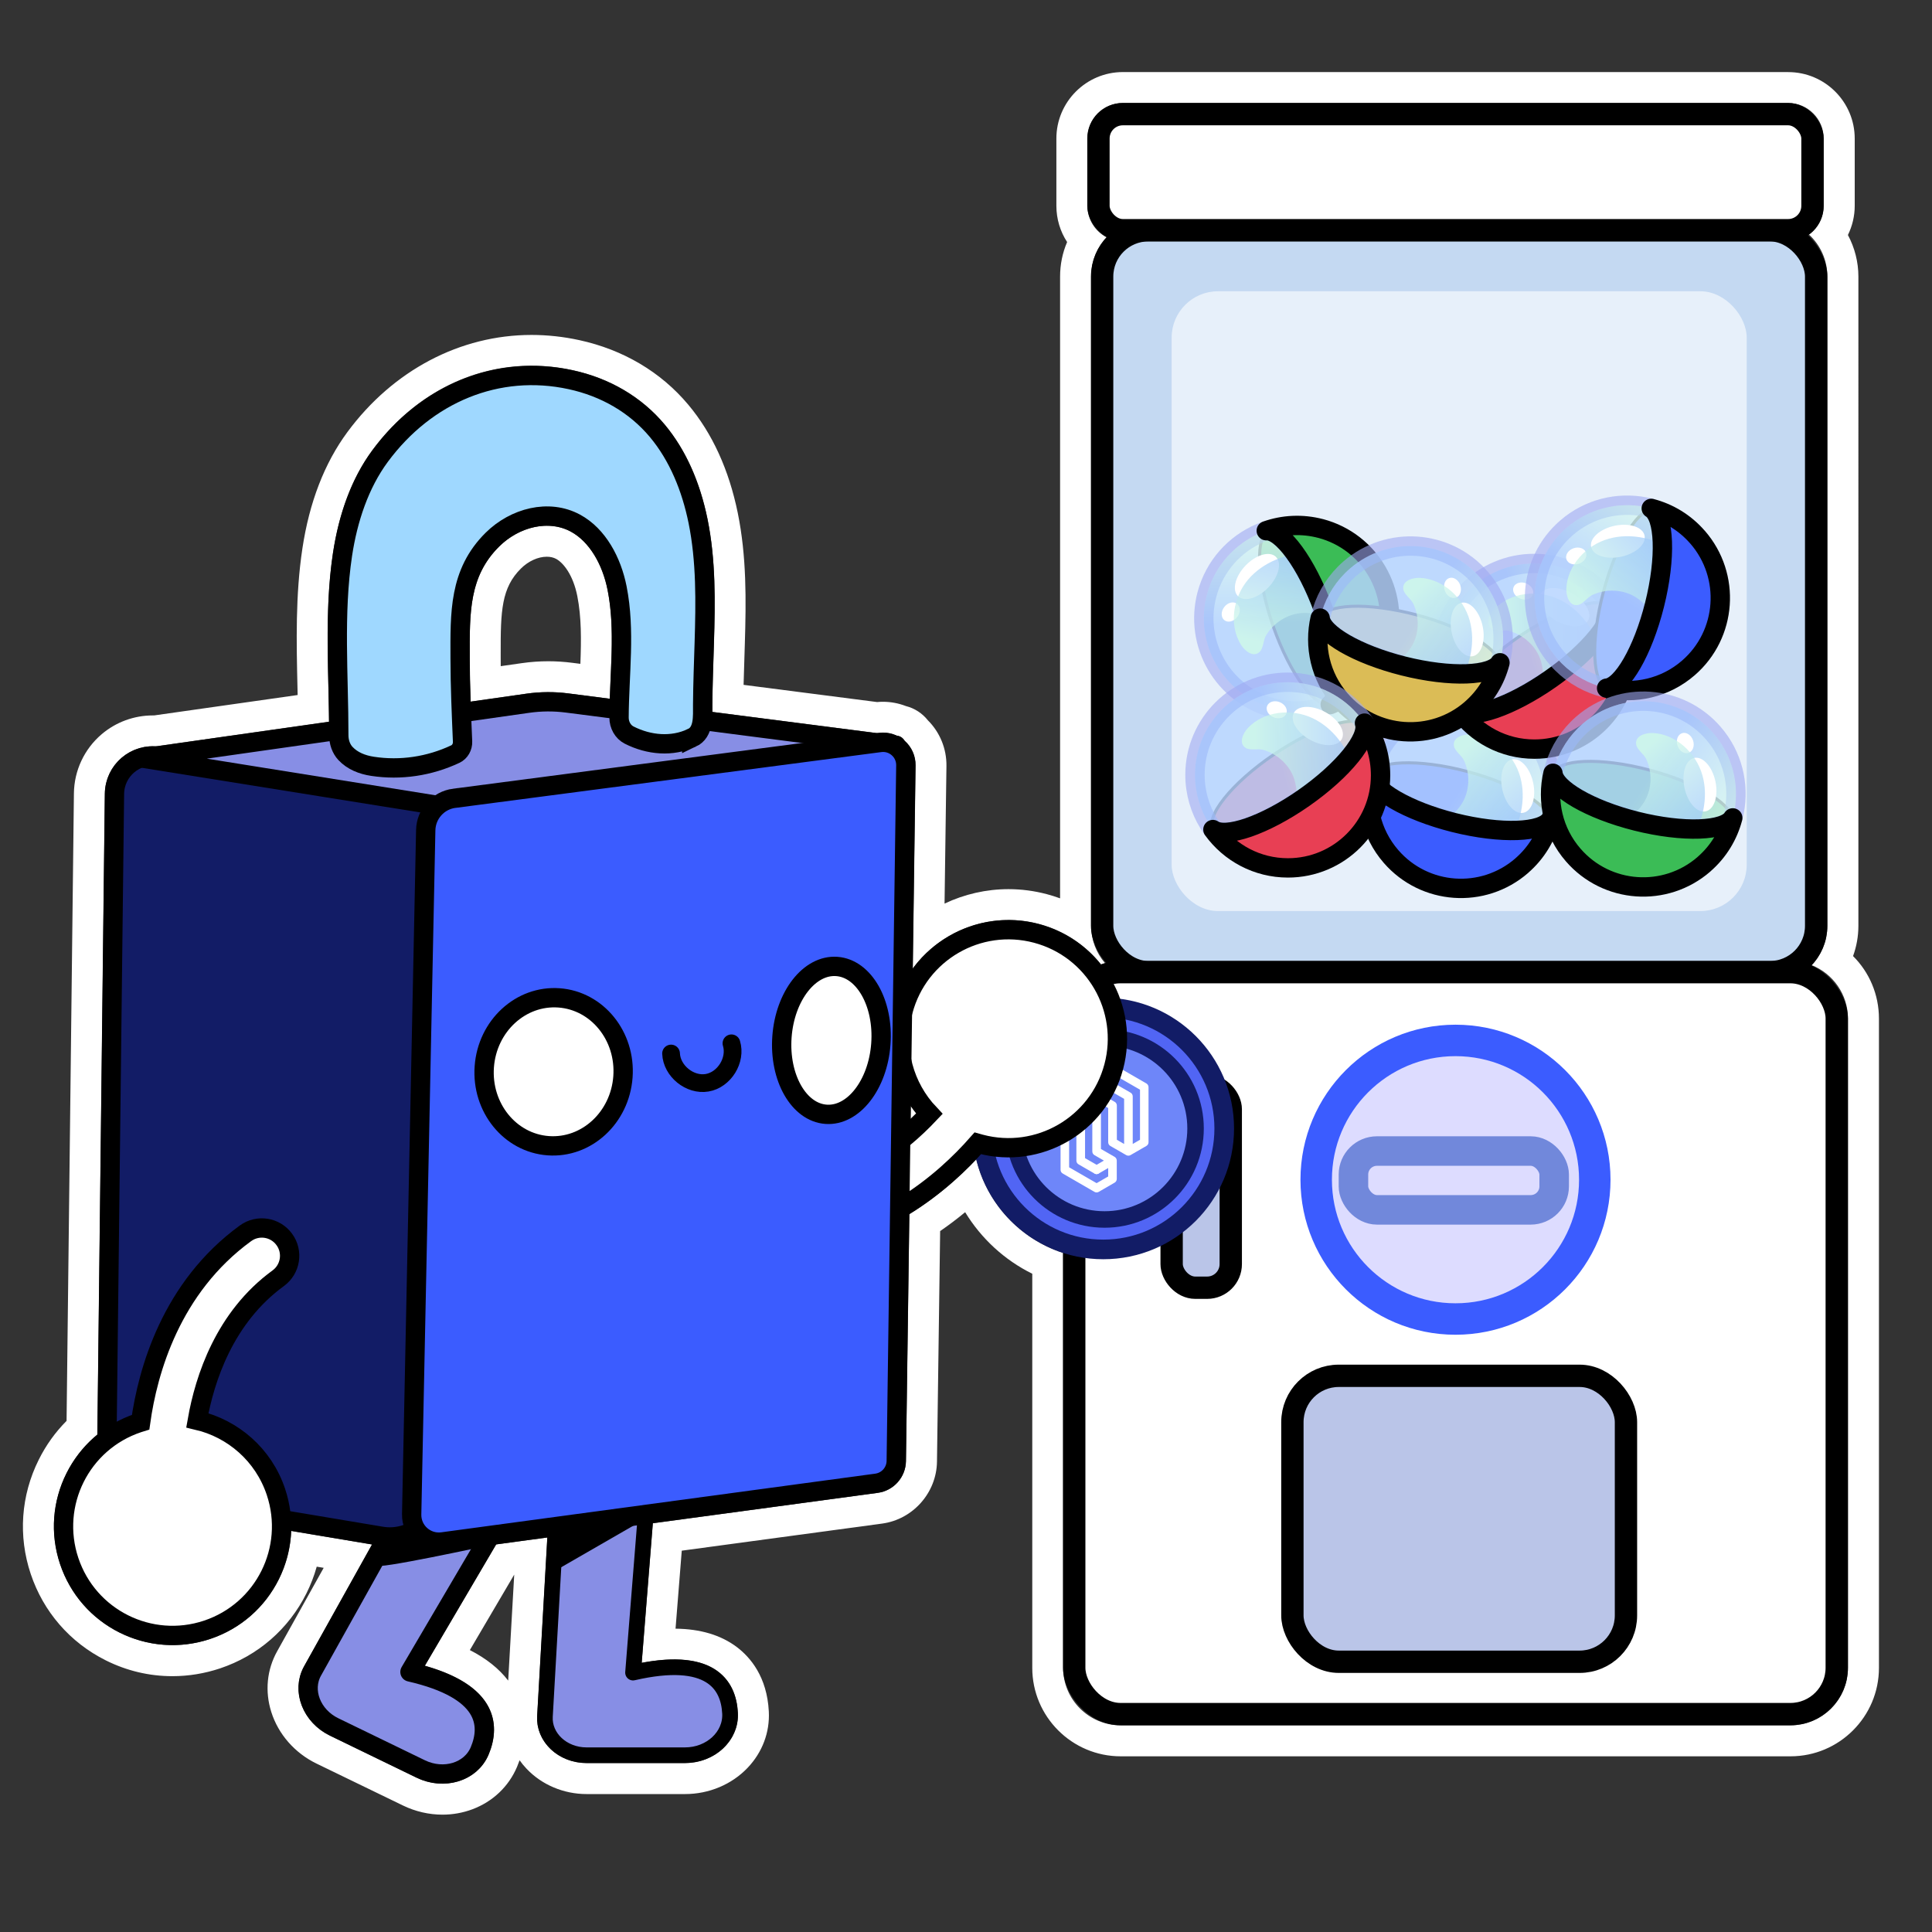
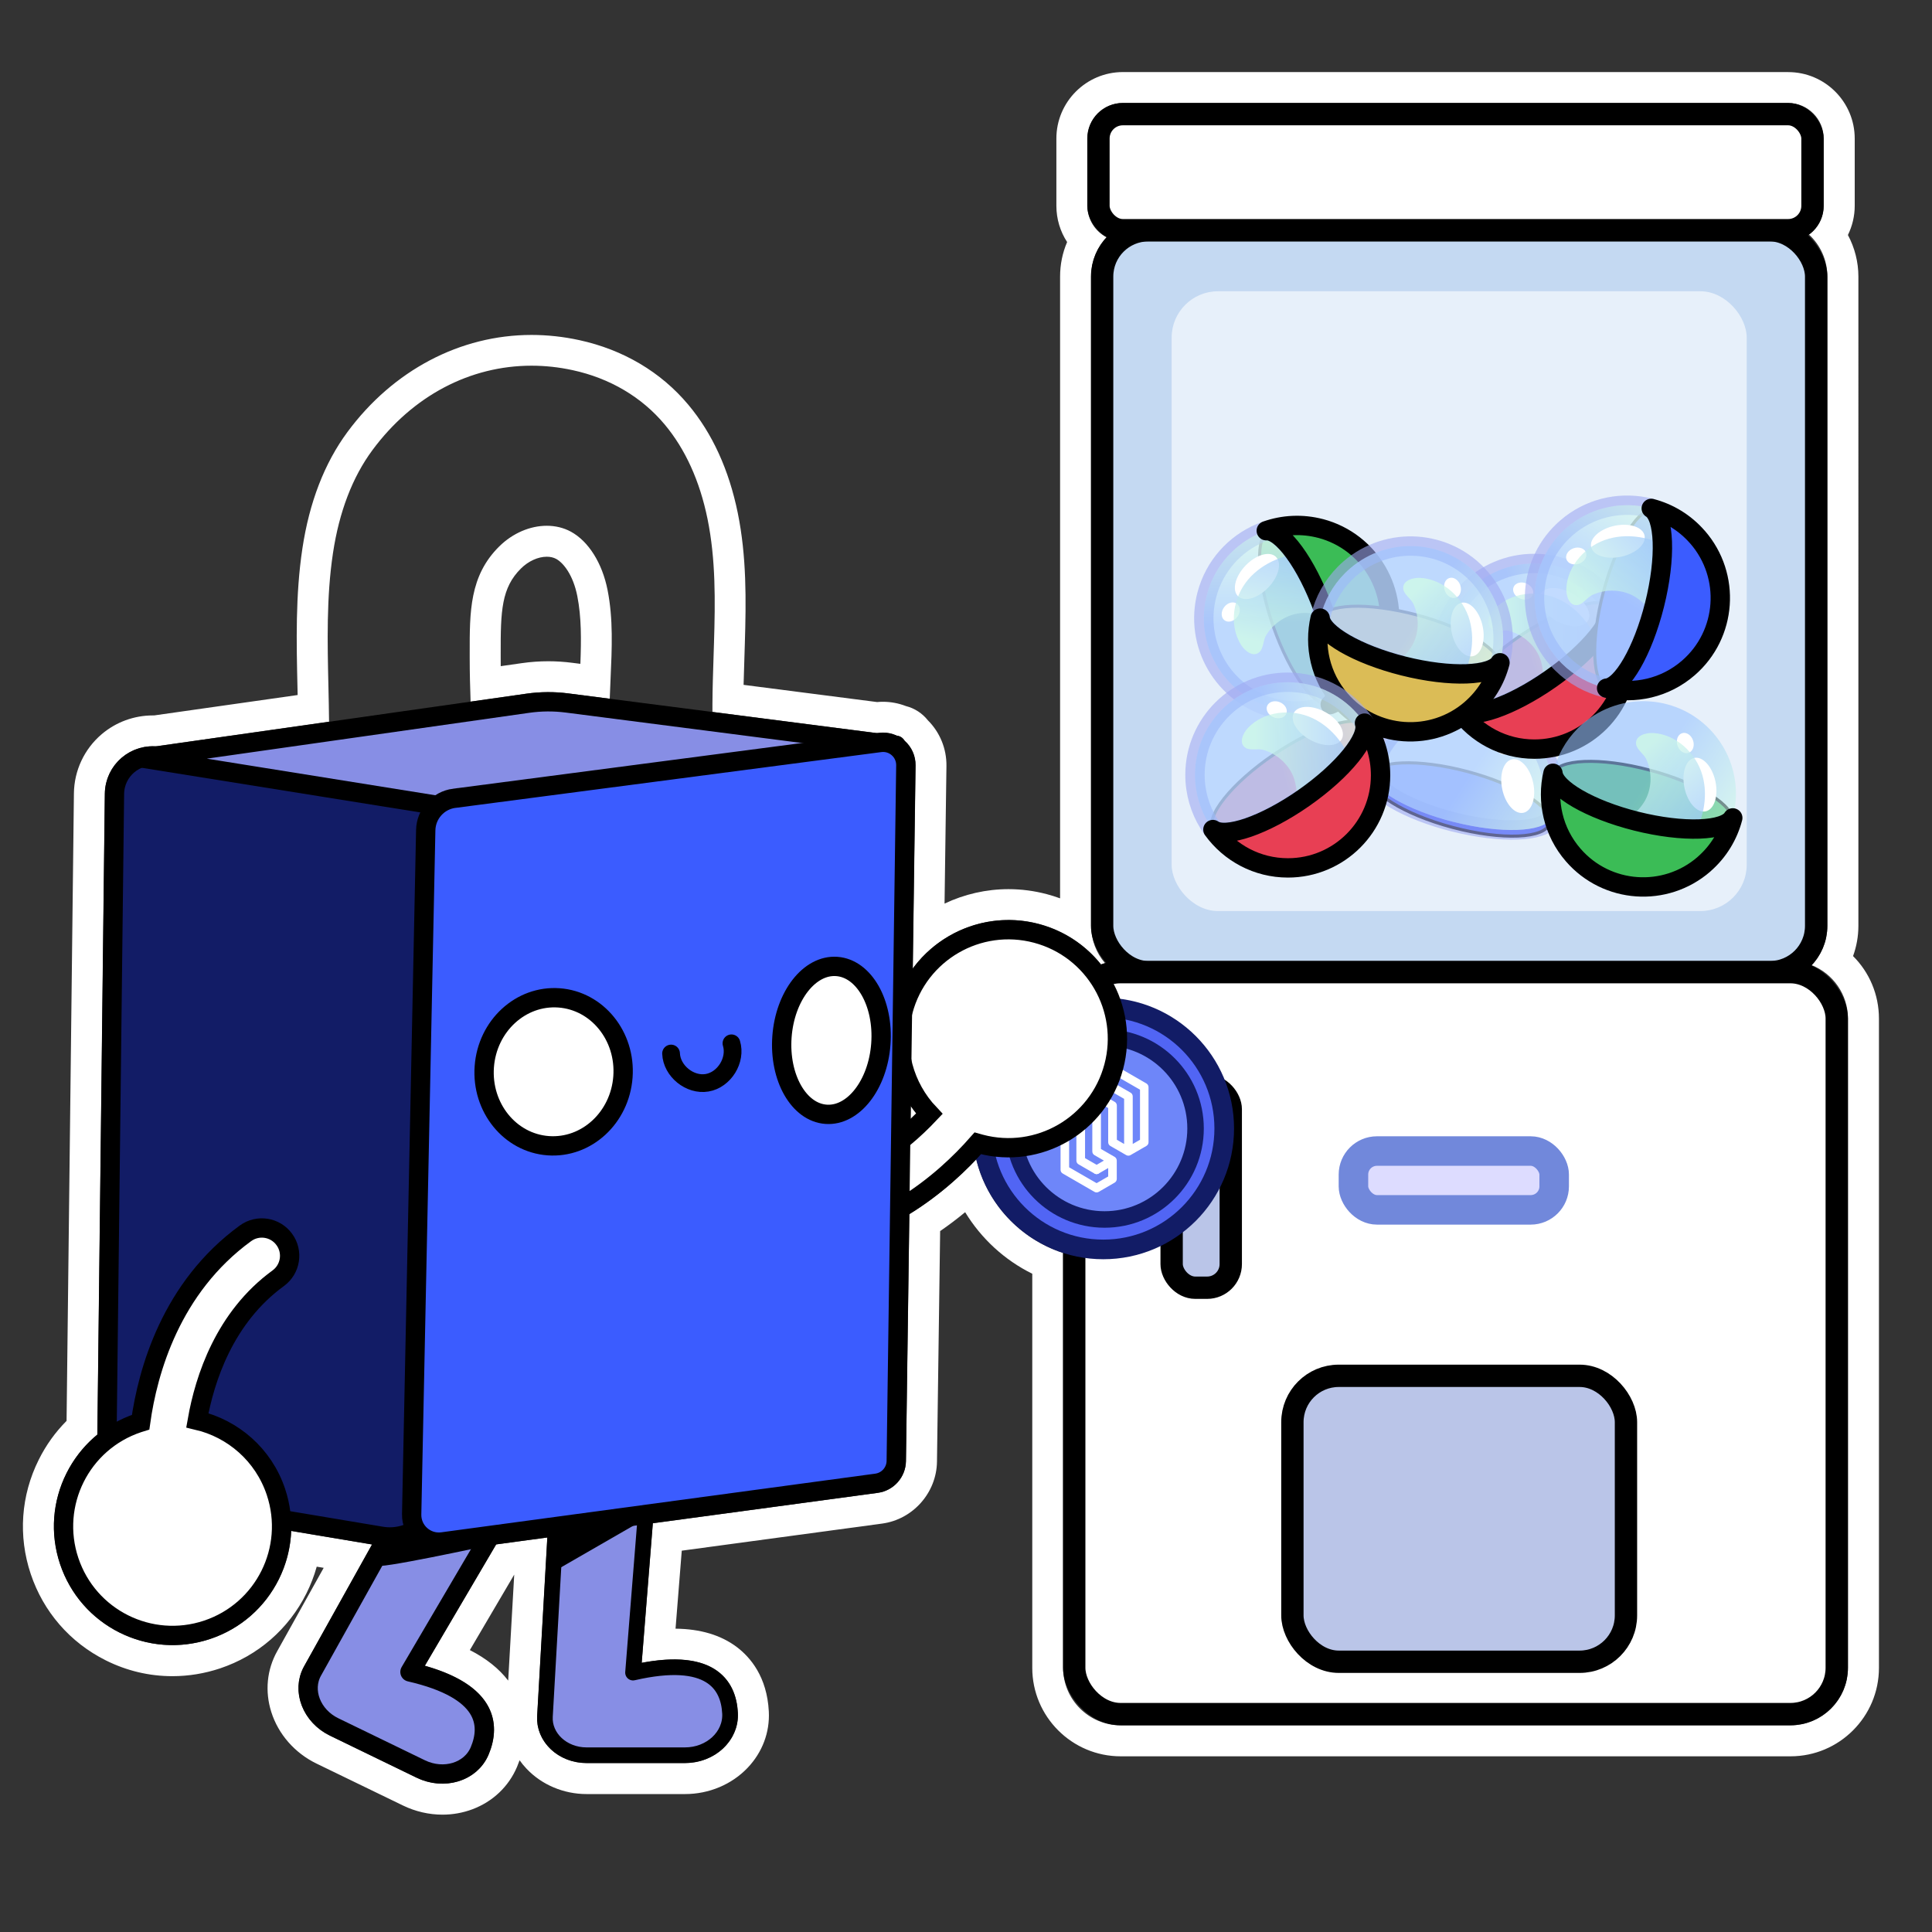
<svg xmlns="http://www.w3.org/2000/svg" xmlns:xlink="http://www.w3.org/1999/xlink" version="1.1" viewBox="0 0 500 500">
  <rect x="0" y="0" width="500" height="500" fill="#333333" stroke="none" />
  <defs>
    <style>
      .st0 {
        fill: url(#New_Gradient_Swatch_2);
      }

      .st0, .st1, .st2, .st3, .st4, .st5, .st6 {
        mix-blend-mode: soft-light;
      }

      .st0, .st1, .st2, .st3, .st4, .st5, .st6, .st7 {
        opacity: .6;
      }

      .st8, .st9, .st10, .st11, .st12, .st13, .st14, .st15, .st16, .st17, .st18, .st19, .st20, .st21, .st22, .st23, .st24, .st25, .st26, .st27 {
        stroke: #000;
      }

      .st8, .st9, .st10, .st11, .st12, .st28, .st29, .st14, .st30, .st16, .st17, .st18, .st31, .st19, .st21, .st7, .st22, .st23, .st24, .st25, .st32, .st26 {
        stroke-linejoin: round;
      }

      .st8, .st9, .st10, .st11, .st12, .st28, .st29, .st14, .st30, .st16, .st17, .st18, .st31, .st19, .st21, .st7, .st22, .st23, .st32, .st26 {
        stroke-linecap: round;
      }

      .st8, .st12, .st7, .st23, .st26 {
        stroke-width: 5.01px;
      }

      .st8, .st21 {
        fill: #dbbc56;
      }

      .st9 {
        fill: none;
        stroke-width: 4.59px;
      }

      .st1 {
        fill: url(#New_Gradient_Swatch_22);
      }

      .st2 {
        fill: url(#New_Gradient_Swatch_24);
      }

      .st3 {
        fill: url(#New_Gradient_Swatch_26);
      }

      .st4 {
        fill: url(#New_Gradient_Swatch_28);
      }

      .st10, .st14, .st19, .st21 {
        stroke-width: .79px;
      }

      .st10, .st23 {
        fill: #e83f54;
      }

      .st11, .st13, .st15, .st16, .st20, .st24, .st27 {
        stroke-width: 5px;
      }

      .st11, .st24, .st25 {
        fill: #878ee5;
      }

      .st12, .st19, .st27 {
        fill: #3b5cff;
      }

      .st33 {
        fill: url(#New_Gradient_Swatch_27);
      }

      .st33, .st34, .st35, .st36, .st37, .st38, .st39 {
        mix-blend-mode: overlay;
        opacity: .7;
      }

      .st34 {
        fill: url(#New_Gradient_Swatch_25);
      }

      .st35 {
        fill: url(#New_Gradient_Swatch_21);
      }

      .st36 {
        fill: url(#New_Gradient_Swatch_29);
      }

      .st37 {
        fill: url(#New_Gradient_Swatch_23);
      }

      .st13, .st28, .st40, .st16, .st17, .st41, .st7 {
        fill: #fff;
      }

      .st13, .st15, .st20, .st27 {
        stroke-miterlimit: 10;
      }

      .st28 {
        stroke: #fff;
        stroke-width: .9px;
      }

      .st29 {
        stroke: #3b5cff;
        stroke-width: 8.14px;
      }

      .st29, .st31 {
        fill: #dddcff;
      }

      .st14, .st26 {
        fill: #3bbc56;
      }

      .st40 {
        opacity: .6;
      }

      .st15 {
        fill: #9fd8ff;
      }

      .st30 {
        fill: #5165f4;
        stroke-width: 5.08px;
      }

      .st30, .st32 {
        stroke: #121c66;
      }

      .st38 {
        fill: url(#New_Gradient_Swatch_213);
      }

      .st39 {
        fill: url(#New_Gradient_Swatch_211);
      }

      .st42 {
        isolation: isolate;
      }

      .st17, .st18, .st22 {
        stroke-width: 5.78px;
      }

      .st18 {
        fill: #c4d9f2;
      }

      .st31 {
        stroke: #7188db;
        stroke-width: 7.64px;
      }

      .st20 {
        fill: #121c66;
      }

      .st5 {
        fill: url(#New_Gradient_Swatch_212);
      }

      .st6 {
        fill: url(#New_Gradient_Swatch_210);
      }

      .st7 {
        stroke: #9ea8f2;
      }

      .st22 {
        fill: #bac5e8;
      }

      .st25 {
        stroke-width: 4.05px;
      }

      .st32 {
        fill: #6e86f9;
        stroke-width: 4.27px;
      }
    </style>
    <linearGradient id="New_Gradient_Swatch_2" data-name="New Gradient Swatch 2" x1="36.05" y1="336.13" x2="6.02" y2="344.71" gradientTransform="translate(637.14 -31.22) rotate(49.02)" gradientUnits="userSpaceOnUse">
      <stop offset=".12" stop-color="#d2ffe5" />
      <stop offset="1" stop-color="#99c3ff" />
    </linearGradient>
    <linearGradient id="New_Gradient_Swatch_21" data-name="New Gradient Swatch 2" x1="-2.79" y1="350.43" x2="27.27" y2="350.43" xlink:href="#New_Gradient_Swatch_2" />
    <linearGradient id="New_Gradient_Swatch_22" data-name="New Gradient Swatch 2" x1="423.99" y1="154.94" x2="393.97" y2="163.51" gradientTransform="matrix(1,0,0,1,0,0)" xlink:href="#New_Gradient_Swatch_2" />
    <linearGradient id="New_Gradient_Swatch_23" data-name="New Gradient Swatch 2" x1="385.15" y1="169.23" x2="415.21" y2="169.23" gradientTransform="matrix(1,0,0,1,0,0)" xlink:href="#New_Gradient_Swatch_2" />
    <linearGradient id="New_Gradient_Swatch_24" data-name="New Gradient Swatch 2" x1="717.46" y1="275.86" x2="687.44" y2="284.44" gradientTransform="translate(-290.81 388.1) rotate(-40.98)" xlink:href="#New_Gradient_Swatch_2" />
    <linearGradient id="New_Gradient_Swatch_25" data-name="New Gradient Swatch 2" x1="678.62" y1="290.16" x2="708.68" y2="290.16" gradientTransform="translate(-290.81 388.1) rotate(-40.98)" xlink:href="#New_Gradient_Swatch_2" />
    <linearGradient id="New_Gradient_Swatch_26" data-name="New Gradient Swatch 2" x1="66.69" y1="300.28" x2="36.67" y2="308.86" xlink:href="#New_Gradient_Swatch_2" />
    <linearGradient id="New_Gradient_Swatch_27" data-name="New Gradient Swatch 2" x1="27.85" y1="314.58" x2="57.91" y2="314.58" xlink:href="#New_Gradient_Swatch_2" />
    <linearGradient id="New_Gradient_Swatch_28" data-name="New Gradient Swatch 2" x1="799.33" y1="550.65" x2="769.31" y2="559.22" gradientTransform="translate(-409.3 761.31) rotate(-75.12)" xlink:href="#New_Gradient_Swatch_2" />
    <linearGradient id="New_Gradient_Swatch_29" data-name="New Gradient Swatch 2" x1="760.49" y1="564.94" x2="790.55" y2="564.94" gradientTransform="translate(-409.3 761.31) rotate(-75.12)" xlink:href="#New_Gradient_Swatch_2" />
    <linearGradient id="New_Gradient_Swatch_210" data-name="New Gradient Swatch 2" x1="-3.12" y1="319.43" x2="-33.15" y2="328.01" xlink:href="#New_Gradient_Swatch_2" />
    <linearGradient id="New_Gradient_Swatch_211" data-name="New Gradient Swatch 2" x1="-41.96" y1="333.73" x2="-11.91" y2="333.73" xlink:href="#New_Gradient_Swatch_2" />
    <linearGradient id="New_Gradient_Swatch_212" data-name="New Gradient Swatch 2" x1="360.21" y1="185.68" x2="330.18" y2="194.26" gradientTransform="matrix(1,0,0,1,0,0)" xlink:href="#New_Gradient_Swatch_2" />
    <linearGradient id="New_Gradient_Swatch_213" data-name="New Gradient Swatch 2" x1="321.37" y1="199.98" x2="351.43" y2="199.98" gradientTransform="matrix(1,0,0,1,0,0)" xlink:href="#New_Gradient_Swatch_2" />
  </defs>
  <g class="st42">
    <g id="Layer_1">
      <g>
        <path class="st41" d="M462.76,26.65c5.08,0,9.21,4.13,9.21,9.2v17.41c0,3.06-1.5,5.76-3.8,7.44,2.92,2.72,4.75,6.58,4.75,10.88v168.02c0,3.94-1.55,7.51-4.05,10.18,5.49,2.2,9.38,7.56,9.38,13.82v168.02c0,8.21-6.68,14.89-14.89,14.89h-173.34c-8.21,0-14.89-6.68-14.89-14.89v-107.36c-11.1-3.6-19.7-12.78-22.47-24.22-4.17,4.4-9.99,9.65-17.31,14.15l-.88,63.95c-.06,4.12-3.18,7.65-7.27,8.21l-58.24,7.87-2.88,36.12c3.07-.58,5.87-.87,8.4-.87,4.8,0,8.6,1.04,11.36,3.13,3.16,2.38,4.89,5.99,5.13,10.7.16,3.18-1.01,6.25-3.29,8.66-2.6,2.74-6.39,4.31-10.39,4.31h-25.48c-3.76,0-7.31-1.48-9.74-4.06-2.13-2.26-3.22-5.15-3.04-8.12l2.63-46.19-13.25,1.79-18.46,31.4c8.56,2.43,14.12,6.04,16.53,10.76,1.84,3.6,1.83,7.84-.04,12.26-1.29,3.05-3.78,5.4-7.01,6.61-1.57.59-3.24.88-4.93.88-2.27,0-4.57-.52-6.7-1.56l-22.4-10.87c-3.65-1.77-6.4-4.89-7.56-8.55-1.02-3.23-.71-6.56.87-9.4l17.58-31.52-20.92-3.5c-.16,4.31-1.23,8.57-3.21,12.54-3.66,7.34-9.96,12.81-17.75,15.41-3.2,1.07-6.49,1.6-9.77,1.6-4.69,0-9.35-1.09-13.67-3.24-7.34-3.66-12.81-9.96-15.41-17.75-2.6-7.78-2.02-16.11,1.65-23.45,1.97-3.94,4.7-7.34,8-10.05l1.94-165.85c.04-3.6,1.64-7,4.38-9.33,2.26-1.92,5.12-2.95,8.04-2.95.25,0,.51,0,.76.02l44.83-6.38c-.03-3-.09-6.02-.16-8.98-.26-11.45-.54-23.28,1.18-34.68,1.61-10.68,5.04-19.63,10.19-26.6,10.44-14.12,25.32-21.87,41.19-21.87,3.52,0,7.08.38,10.66,1.16,9.63,2.09,17.85,6.95,23.79,14.04,5.35,6.4,9.09,14.62,11.1,24.46,2.13,10.45,2.01,21.16,1.67,32.13l-.11,3.54c-.13,4.03-.27,8.2-.29,12.29,0,.32,0,.64,0,.97,0,.32,0,.66,0,1.01l42.59,5.49.5-.07c.36-.05.72-.07,1.07-.07,1.24,0,2.46.28,3.57.8h.12c.81.12,1.48.61,1.86,1.28.02.02.04.03.06.04,1.82,1.62,2.85,3.95,2.81,6.39l-.72,52.56c5.74-7.82,14.96-12.57,24.78-12.57,2.6,0,5.24.33,7.87,1.03,6.59,1.75,12.1,5.53,16.06,10.48.34-.12.68-.24,1.03-.34-2.24-2.61-3.6-5.99-3.6-9.69V71.58c0-3.92,1.54-7.49,4.02-10.15-2.95-1.53-4.98-4.62-4.98-8.17v-17.41c0-5.08,4.13-9.2,9.21-9.2h172.16M121.8,181.58l14.45-2.06c1.88-.27,3.77-.4,5.66-.4,1.71,0,3.43.11,5.13.33l10.76,1.39c.06-1.71.13-3.41.21-5.08.36-8,.71-15.56-.77-23.05-1.38-6.99-4.94-12.64-9.51-15.12-1.9-1.03-4.03-1.52-6.23-1.52-4.27,0-8.78,1.87-12.3,5.35-7.69,7.6-7.66,16.92-7.64,27.72v1.29c0,3.76.1,7.44.23,11.16M235.67,289.55c.5-.47.98-.94,1.44-1.4-.5-.61-.96-1.24-1.4-1.88l-.05,3.28M462.76,18.65h-172.16c-9.49,0-17.21,7.72-17.21,17.2v17.41c0,3.4.99,6.64,2.78,9.38-1.2,2.8-1.82,5.83-1.82,8.94v160.91c-1.12-.41-2.26-.77-3.43-1.08-3.25-.86-6.59-1.3-9.92-1.3-5.78,0-11.43,1.31-16.55,3.74l.49-35.61c.06-4.45-1.68-8.71-4.81-11.83-1.43-1.81-3.44-3.12-5.68-3.68-1.89-.73-3.91-1.11-5.92-1.11-.51,0-1.03.02-1.54.07l-34.55-4.45c.06-2.33.13-4.66.21-6.94l.11-3.58c.35-11.47.47-22.7-1.83-33.99-2.28-11.15-6.58-20.57-12.8-27.99-7.09-8.47-16.85-14.25-28.23-16.72-4.09-.89-8.25-1.34-12.35-1.34-18.46,0-35.82,9.15-47.62,25.11-5.94,8.03-9.87,18.18-11.67,30.16-1.82,12.08-1.54,24.27-1.27,36.05.01.64.03,1.26.04,1.87l-37.14,5.28c-.11,0-.22,0-.34,0-4.84,0-9.54,1.72-13.22,4.85-4.51,3.83-7.14,9.42-7.2,15.34l-1.9,162.38c-2.91,2.92-5.33,6.29-7.2,10.05-4.62,9.25-5.36,19.75-2.08,29.56,3.28,9.81,10.18,17.75,19.43,22.37,5.43,2.71,11.23,4.09,17.25,4.09,4.17,0,8.31-.68,12.31-2.01,9.81-3.28,17.75-10.18,22.37-19.43,1.11-2.23,2-4.54,2.66-6.9l1.8.3-12.05,21.61c-2.66,4.78-3.2,10.35-1.51,15.7,1.82,5.76,6.08,10.62,11.7,13.35l22.4,10.86c3.18,1.54,6.7,2.36,10.19,2.36,2.68,0,5.29-.47,7.75-1.39,5.3-1.99,9.4-5.89,11.56-10.98.24-.57.46-1.14.66-1.71.54.76,1.13,1.49,1.79,2.18,3.94,4.17,9.61,6.57,15.56,6.57h25.48c6.18,0,12.08-2.48,16.19-6.8,3.81-4.01,5.76-9.19,5.48-14.58-.46-8.96-4.77-14.02-8.3-16.68-4.1-3.09-9.43-4.68-15.84-4.74l1.61-20.19,51.85-7.01c7.98-1.08,14.09-7.97,14.2-16.02l.82-59.68c2.21-1.52,4.37-3.15,6.47-4.89,4.14,6.8,10.17,12.38,17.37,15.93v102c0,12.62,10.27,22.89,22.89,22.89h173.34c12.62,0,22.89-10.27,22.89-22.89v-168.02c0-6.23-2.48-11.99-6.7-16.19.9-2.48,1.38-5.12,1.38-7.81V71.58c0-3.77-.95-7.47-2.71-10.76,1.14-2.33,1.76-4.91,1.76-7.55v-17.41c0-9.49-7.72-17.2-17.21-17.2h0ZM129.59,172.39c0-.67,0-1.33-.01-1.98v-1.29c-.03-11.02.19-17,5.26-22.01,1.92-1.9,4.42-3.03,6.67-3.03.92,0,1.73.19,2.42.56,1.85,1,4.39,4.12,5.48,9.64,1.08,5.48,1.03,11.35.79,17.52l-2.12-.27c-2.03-.26-4.11-.4-6.16-.4-2.26,0-4.55.16-6.79.48l-5.54.79h0ZM121.6,427.04l11.48-19.53-1.56,27.43c-2.37-3.1-5.69-5.74-9.92-7.9h0Z" />
        <g>
          <g>
            <rect class="st18" x="285.23" y="59.58" width="184.79" height="192.02" rx="12" ry="12" />
            <rect class="st17" x="284.28" y="29.54" width="184.79" height="30.04" rx="6.31" ry="6.31" />
            <rect class="st17" x="278.01" y="251.59" width="197.34" height="192.02" rx="12" ry="12" />
            <rect class="st40" x="303.22" y="75.38" width="148.83" height="160.4" rx="12" ry="12" />
            <g>
              <ellipse class="st19" cx="377.84" cy="206.88" rx="7.48" ry="23.96" transform="translate(80.9 518.95) rotate(-75.12)" />
              <path class="st7" d="M376.37,212.77c-12.04-3.02-21.23-8.38-21.58-12.41.13-.58.29-1.14.46-1.7,1.28-4.11,3.68-7.92,7.16-10.95,10-8.68,25.14-7.62,33.82,2.38,5.04,5.8,6.79,13.33,5.43,20.32,0,0,0,0,0,0-.1.51-.21,1.01-.34,1.5-2.06,3.47-12.78,3.9-24.95.85Z" />
              <path class="st0" d="M376.37,212.77c-12.04-3.02-21.23-8.38-21.58-12.41.13-.58.29-1.14.46-1.7,1.28-4.11,3.68-7.92,7.16-10.95,10-8.68,25.14-7.62,33.82,2.38,5.04,5.8,6.79,13.33,5.43,20.32,0,0,0,0,0,0-.1.51-.21,1.01-.34,1.5-2.06,3.47-12.78,3.9-24.95.85Z" />
              <g>
                <ellipse class="st41" cx="392.8" cy="203.4" rx="4.09" ry="7.07" transform="translate(-33.88 86.74) rotate(-12.08)" />
                <ellipse class="st41" cx="389" cy="192.63" rx="2.12" ry="2.68" transform="translate(-41 133.26) rotate(-18.48)" />
              </g>
-               <path class="st35" d="M378.26,208.07c-1.14,1.79-2.74,3.22-4.12,4.82s-2.59,3.51-2.68,5.62c-.12,2.83,1.93,5.5,4.58,6.51s5.71.55,8.19-.82c2.48-1.37,4.44-3.55,5.98-5.92,3.28-5.06,4.85-11.44,3.22-17.24-1.63-5.8-6.86-10.7-12.88-10.97-1.72-.08-4.7.65-4.27,3.02.23,1.28,1.97,2.42,2.56,3.65,1.69,3.54,1.55,8-.57,11.33Z" />
-               <path class="st12" d="M393.82,224.04c-10,8.68-25.14,7.62-33.82-2.38-5.24-6.03-6.93-13.94-5.25-21.17.36,4.02,9.55,9.38,21.58,12.4,12.17,3.05,22.9,2.62,24.95-.85-1.18,4.51-3.68,8.71-7.46,11.99Z" />
            </g>
            <g>
              <ellipse class="st10" cx="397.63" cy="170.71" rx="23.96" ry="7.48" transform="translate(-27.27 252.59) rotate(-34.14)" />
              <path class="st7" d="M401.12,175.68c-10.17,7.11-20.25,10.53-23.52,8.16-.35-.47-.67-.96-.98-1.46-2.26-3.66-3.57-7.97-3.57-12.59,0-13.24,10.74-23.97,23.98-23.97,7.68,0,14.51,3.61,18.9,9.23,0,0,0,0,0,0,.32.4.62.82.91,1.24,1.27,3.83-5.44,12.21-15.72,19.39Z" />
              <path class="st1" d="M401.12,175.68c-10.17,7.11-20.25,10.53-23.52,8.16-.35-.47-.67-.96-.98-1.46-2.26-3.66-3.57-7.97-3.57-12.59,0-13.24,10.74-23.97,23.98-23.97,7.68,0,14.51,3.61,18.9,9.23,0,0,0,0,0,0,.32.4.62.82.91,1.24,1.27,3.83-5.44,12.21-15.72,19.39Z" />
              <g>
                <ellipse class="st41" cx="404.82" cy="157.13" rx="4.09" ry="7.07" transform="translate(71.62 435.6) rotate(-61.1)" />
                <ellipse class="st41" cx="394.19" cy="152.94" rx="2.12" ry="2.68" transform="translate(102.05 458.61) rotate(-67.5)" />
              </g>
              <path class="st37" d="M398.81,171.17c.6,2.03.64,4.18.94,6.27s.95,4.26,2.49,5.71c2.06,1.95,5.42,2.15,7.92.82s4.16-3.95,4.76-6.72.23-5.67-.55-8.4c-1.67-5.79-5.45-11.16-10.9-13.74-5.45-2.57-12.58-1.84-16.73,2.53-1.18,1.25-2.59,3.97-.53,5.2,1.12.67,3.12.1,4.43.46,3.78,1.05,7.06,4.07,8.18,7.86Z" />
              <path class="st23" d="M421.07,169.9c0,13.24-10.73,23.97-23.97,23.97-7.99,0-15.07-3.91-19.42-9.92,3.27,2.36,13.34-1.06,23.51-8.16,10.28-7.18,17-15.56,15.72-19.39,2.63,3.85,4.16,8.49,4.16,13.5Z" />
            </g>
            <g>
              <ellipse class="st19" cx="422.18" cy="155.01" rx="23.96" ry="7.48" transform="translate(163.98 523.25) rotate(-75.12)" />
              <path class="st7" d="M428.07,156.48c-3.02,12.04-8.38,21.23-12.41,21.58-.58-.13-1.14-.29-1.7-.46-4.11-1.28-7.92-3.68-10.95-7.16-8.68-10-7.62-25.14,2.38-33.82,5.8-5.04,13.33-6.79,20.32-5.43,0,0,0,0,0,0,.51.1,1.01.21,1.5.34,3.47,2.06,3.9,12.78.85,24.95Z" />
              <path class="st2" d="M428.07,156.48c-3.02,12.04-8.38,21.23-12.41,21.58-.58-.13-1.14-.29-1.7-.46-4.11-1.28-7.92-3.68-10.95-7.16-8.68-10-7.62-25.14,2.38-33.82,5.8-5.04,13.33-6.79,20.32-5.43,0,0,0,0,0,0,.51.1,1.01.21,1.5.34,3.47,2.06,3.9,12.78.85,24.95Z" />
              <g>
                <ellipse class="st41" cx="418.7" cy="140.05" rx="7.07" ry="4.09" transform="translate(-20.04 90.75) rotate(-12.08)" />
                <ellipse class="st41" cx="407.93" cy="143.86" rx="2.68" ry="2.12" transform="translate(-24.56 136.75) rotate(-18.48)" />
              </g>
              <path class="st34" d="M423.37,154.59c1.79,1.14,3.22,2.74,4.82,4.12s3.51,2.59,5.62,2.68c2.83.12,5.5-1.93,6.51-4.58s.55-5.71-.82-8.19-3.55-4.44-5.92-5.98c-5.06-3.28-11.44-4.85-17.24-3.22-5.8,1.63-10.7,6.86-10.97,12.88-.08,1.72.65,4.7,3.02,4.27,1.28-.23,2.42-1.97,3.65-2.56,3.54-1.69,8-1.55,11.33.57Z" />
              <path class="st12" d="M439.34,139.03c8.68,10,7.62,25.14-2.38,33.82-6.03,5.24-13.94,6.93-21.17,5.25,4.02-.36,9.38-9.55,12.4-21.58,3.05-12.17,2.62-22.9-.85-24.95,4.51,1.18,8.71,3.68,11.99,7.46Z" />
            </g>
            <g>
              <ellipse class="st14" cx="425" cy="206.51" rx="7.48" ry="23.96" transform="translate(116.31 564.25) rotate(-75.12)" />
-               <path class="st7" d="M423.53,212.4c-12.04-3.02-21.23-8.38-21.58-12.41.13-.58.29-1.14.46-1.7,1.28-4.11,3.68-7.92,7.16-10.95,10-8.68,25.14-7.62,33.82,2.38,5.04,5.8,6.79,13.33,5.43,20.32,0,0,0,0,0,0-.1.51-.21,1.01-.34,1.5-2.06,3.47-12.78,3.9-24.95.85Z" />
              <path class="st3" d="M423.53,212.4c-12.04-3.02-21.23-8.38-21.58-12.41.13-.58.29-1.14.46-1.7,1.28-4.11,3.68-7.92,7.16-10.95,10-8.68,25.14-7.62,33.82,2.38,5.04,5.8,6.79,13.33,5.43,20.32,0,0,0,0,0,0-.1.51-.21,1.01-.34,1.5-2.06,3.47-12.78,3.9-24.95.85Z" />
              <g>
                <ellipse class="st41" cx="439.95" cy="203.03" rx="4.09" ry="7.07" transform="translate(-32.75 96.6) rotate(-12.08)" />
                <ellipse class="st41" cx="436.15" cy="192.26" rx="2.12" ry="2.68" transform="translate(-38.45 148.2) rotate(-18.48)" />
              </g>
              <path class="st33" d="M425.42,207.7c-1.14,1.79-2.74,3.22-4.12,4.82s-2.59,3.51-2.68,5.62c-.12,2.83,1.93,5.5,4.58,6.51s5.71.55,8.19-.82,4.44-3.55,5.98-5.92c3.28-5.06,4.85-11.44,3.22-17.24-1.63-5.8-6.86-10.7-12.88-10.97-1.72-.08-4.7.65-4.27,3.02.23,1.28,1.97,2.42,2.56,3.65,1.69,3.54,1.55,8-.57,11.33Z" />
              <path class="st26" d="M440.98,223.67c-10,8.68-25.14,7.62-33.82-2.38-5.24-6.03-6.93-13.94-5.25-21.17.36,4.02,9.55,9.38,21.58,12.4,12.17,3.05,22.9,2.62,24.95-.85-1.18,4.51-3.68,8.71-7.46,11.99Z" />
            </g>
            <g>
              <ellipse class="st14" cx="336.57" cy="159.65" rx="7.48" ry="23.96" transform="translate(-33.83 120) rotate(-19.27)" />
              <path class="st7" d="M342.27,157.56c4.26,11.66,4.98,22.28,1.85,24.83-.55.22-1.1.4-1.67.58-4.12,1.25-8.62,1.4-13.08.22-12.8-3.4-20.41-16.53-17.02-29.33,1.97-7.42,7.22-13.1,13.77-15.9,0,0,0,0,0,0,.47-.21.95-.39,1.44-.56,4.03-.25,10.4,8.39,14.7,20.17Z" />
              <path class="st4" d="M342.27,157.56c4.26,11.66,4.98,22.28,1.85,24.83-.55.22-1.1.4-1.67.58-4.12,1.25-8.62,1.4-13.08.22-12.8-3.4-20.41-16.53-17.02-29.33,1.97-7.42,7.22-13.1,13.77-15.9,0,0,0,0,0,0,.47-.21.95-.39,1.44-.56,4.03-.25,10.4,8.39,14.7,20.17Z" />
              <g>
                <ellipse class="st41" cx="325.3" cy="149.22" rx="7.07" ry="4.09" transform="translate(-7.49 280.88) rotate(-46.23)" />
                <ellipse class="st41" cx="318.52" cy="158.41" rx="2.68" ry="2.12" transform="translate(-.71 315.38) rotate(-52.63)" />
              </g>
              <path class="st36" d="M337.33,158.63c2.12-.06,4.2.46,6.3.7,2.1.24,4.36.18,6.16-.94,2.41-1.49,3.47-4.68,2.82-7.44s-2.75-5.03-5.28-6.32c-2.52-1.29-5.42-1.68-8.26-1.62-6.03.13-12.19,2.41-16.08,7.01-3.89,4.61-5,11.68-1.85,16.82.9,1.47,3.17,3.52,4.89,1.84.93-.91.9-2.99,1.58-4.16,1.98-3.38,5.75-5.77,9.69-5.89Z" />
              <path class="st26" d="M341.81,136.78c12.8,3.4,20.42,16.53,17.02,29.33-2.05,7.72-7.64,13.56-14.57,16.23,3.12-2.56,2.4-13.17-1.85-24.82-4.3-11.78-10.68-20.42-14.7-20.17,4.39-1.55,9.27-1.84,14.11-.56Z" />
            </g>
            <g>
              <ellipse class="st21" cx="364.75" cy="166.36" rx="7.48" ry="23.96" transform="translate(110.33 476.18) rotate(-75.12)" />
              <path class="st7" d="M363.28,172.25c-12.04-3.02-21.23-8.38-21.58-12.41.13-.58.29-1.14.46-1.7,1.28-4.11,3.68-7.92,7.16-10.95,10-8.68,25.14-7.62,33.82,2.38,5.04,5.8,6.79,13.33,5.43,20.32,0,0,0,0,0,0-.1.51-.21,1.01-.34,1.5-2.06,3.47-12.78,3.9-24.95.85Z" />
              <path class="st6" d="M363.28,172.25c-12.04-3.02-21.23-8.38-21.58-12.41.13-.58.29-1.14.46-1.7,1.28-4.11,3.68-7.92,7.16-10.95,10-8.68,25.14-7.62,33.82,2.38,5.04,5.8,6.79,13.33,5.43,20.32,0,0,0,0,0,0-.1.51-.21,1.01-.34,1.5-2.06,3.47-12.78,3.9-24.95.85Z" />
              <g>
                <ellipse class="st41" cx="379.71" cy="162.88" rx="4.09" ry="7.07" transform="translate(-25.68 83.1) rotate(-12.08)" />
                <ellipse class="st41" cx="375.91" cy="152.11" rx="2.12" ry="2.68" transform="translate(-28.83 127.03) rotate(-18.48)" />
              </g>
              <path class="st39" d="M365.17,167.55c-1.14,1.79-2.74,3.22-4.12,4.82s-2.59,3.51-2.68,5.62c-.12,2.83,1.93,5.5,4.58,6.51s5.71.55,8.19-.82,4.44-3.55,5.98-5.92c3.28-5.06,4.85-11.44,3.22-17.24-1.63-5.8-6.86-10.7-12.88-10.97-1.72-.08-4.7.65-4.27,3.02.23,1.28,1.97,2.42,2.56,3.65,1.69,3.54,1.55,8-.57,11.33Z" />
              <path class="st8" d="M380.73,183.52c-10,8.68-25.14,7.62-33.82-2.38-5.24-6.03-6.93-13.94-5.25-21.17.36,4.02,9.55,9.38,21.58,12.4,12.17,3.05,22.9,2.62,24.95-.85-1.18,4.51-3.68,8.71-7.46,11.99Z" />
            </g>
            <g>
-               <circle class="st29" cx="376.68" cy="305.31" r="36.05" />
              <rect class="st31" x="350.27" y="297.89" width="51.95" height="15.22" rx="6.08" ry="6.08" />
            </g>
            <rect class="st22" x="334.47" y="356.06" width="86.33" height="74" rx="12" ry="12" />
            <g>
              <ellipse class="st10" cx="333.85" cy="201.45" rx="23.96" ry="7.48" transform="translate(-55.52 222.1) rotate(-34.14)" />
              <path class="st7" d="M337.33,206.42c-10.17,7.11-20.25,10.53-23.52,8.16-.35-.47-.67-.96-.98-1.46-2.26-3.66-3.57-7.97-3.57-12.59,0-13.24,10.74-23.97,23.98-23.97,7.68,0,14.51,3.61,18.9,9.23,0,0,0,0,0,0,.32.4.62.82.91,1.24,1.27,3.83-5.44,12.21-15.72,19.39Z" />
              <path class="st5" d="M337.33,206.42c-10.17,7.11-20.25,10.53-23.52,8.16-.35-.47-.67-.96-.98-1.46-2.26-3.66-3.57-7.97-3.57-12.59,0-13.24,10.74-23.97,23.98-23.97,7.68,0,14.51,3.61,18.9,9.23,0,0,0,0,0,0,.32.4.62.82.91,1.24,1.27,3.83-5.44,12.21-15.72,19.39Z" />
              <g>
                <ellipse class="st41" cx="341.03" cy="187.88" rx="4.09" ry="7.07" transform="translate(11.75 395.65) rotate(-61.1)" />
                <ellipse class="st41" cx="330.41" cy="183.68" rx="2.12" ry="2.68" transform="translate(34.28 418.66) rotate(-67.5)" />
              </g>
              <path class="st38" d="M335.03,201.92c.6,2.03.64,4.18.94,6.27s.95,4.26,2.49,5.71c2.06,1.95,5.42,2.15,7.92.82s4.16-3.95,4.76-6.72.23-5.67-.55-8.4c-1.67-5.79-5.45-11.16-10.9-13.74-5.45-2.57-12.58-1.84-16.73,2.53-1.18,1.25-2.59,3.97-.53,5.2,1.12.67,3.12.1,4.43.46,3.78,1.05,7.06,4.07,8.18,7.86Z" />
              <path class="st23" d="M357.29,200.64c0,13.24-10.73,23.97-23.97,23.97-7.99,0-15.07-3.91-19.42-9.92,3.27,2.36,13.34-1.06,23.51-8.16,10.28-7.18,17-15.56,15.72-19.39,2.63,3.85,4.16,8.49,4.16,13.5Z" />
            </g>
            <rect class="st22" x="303.22" y="280.95" width="15.3" height="52.31" rx="6.11" ry="6.11" />
          </g>
          <g>
            <path class="st25" d="M144.8,378.02l-3.77,66.19c-.31,5.46,4.59,10.04,10.76,10.04h25.48c6.66,0,11.96-4.94,11.66-10.85-.38-7.42-5.09-15.14-25.1-10.53l4.38-54.86h-23.4Z" />
            <polygon points="143.28 406.73 166.52 393.34 144.46 391.49 143.28 406.73" />
          </g>
          <g>
            <path class="st24" d="M112.91,375.03l-32.03,57.43c-2.81,5.04-.25,11.65,5.6,14.48l22.4,10.87c6.01,2.91,12.94.79,15.25-4.66,2.89-6.84,2.02-15.85-18.03-20.45l27.89-47.44-21.08-10.23Z" />
            <path d="M126.72,399.9s-30.63,6.66-29.07,5.16,13.48-23.75,13.48-23.75l4.75,9.45,10.86,9.14h-.01Z" />
          </g>
          <path class="st20" d="M115.06,206.98l-74.01-11.24c-5.97-.91-11.36,3.67-11.43,9.71l-2,171.7c-.06,4.9,3.47,9.11,8.3,9.92l62.77,10.51c8,1.34,15.29-4.8,15.34-12.91l1.05-177.69Z" />
          <path class="st11" d="M231.88,192.9l-85.15-10.97c-3.36-.43-6.76-.41-10.12.07l-99.81,14.19,78.26,12.54,116.82-15.83Z" />
          <g>
            <circle class="st30" cx="285.53" cy="292.05" r="31.3" />
            <circle class="st32" cx="285.86" cy="292.05" r="23.55" />
            <g>
              <path class="st28" d="M283.89,303.4c.06,0,.11-.02.17-.05-.05.02-.11.04-.17.05ZM283.71,303.4s.06,0,.09,0,.06,0,.09,0c-.06,0-.11,0-.17,0h0ZM283.71,303.4c-.06,0-.11-.02-.17-.05.05.02.11.04.17.05Z" />
              <path class="st28" d="M277.73,293.51" />
              <path class="st28" d="M288.25,299.79l-3.78-2.18v-9.12c0-.24-.13-.46-.33-.57l-4.11-2.37c-.21-.12-.46-.12-.67,0l-4.11,2.37c-.21.12-.33.34-.33.57v14.25c0,.24.13.46.33.57l8.22,4.75c.1.06.22.09.33.09s.23-.03.33-.09l4.11-2.38c.21-.12.33-.34.33-.57v-4.75c0-.24-.13-.46-.33-.57h0ZM279.69,286.88l3.45,1.99v9.12c0,.24.13.46.33.57l3.12,1.8-2.78,1.61-3.45-1.99v-9.12c0-.24-.13-.46-.33-.57l-3.12-1.8,2.78-1.61ZM287.25,304.73l-3.45,1.99-7.56-4.36v-12.72l2.78,1.61v9.12c0,.24.13.46.33.57l4.11,2.37s.05.03.08.04c.05.02.11.04.17.05s.11,0,.17,0,.11-.02.17-.05c.03-.01.05-.02.08-.04l3.12-1.8v3.22Z" />
              <path class="st28" d="M296.47,280.79l-8.22-4.75c-.21-.12-.46-.12-.67,0l-4.11,2.38c-.21.12-.33.34-.33.57v4.75c0,.24.13.46.33.57l3.78,2.18v9.12c0,.24.13.46.33.57l4.11,2.37c.1.06.22.09.33.09s.23-.03.33-.09l4.11-2.37c.21-.12.33-.34.33-.57v-14.25c0-.24-.13-.46-.33-.57h0ZM288.25,285.54l-3.78-2.18v-3.22l6.9,3.98v12.72l-2.78-1.61v-9.12c0-.24-.13-.46-.33-.57h0ZM295.48,295.23l-2.78,1.61v-13.1c0-.24-.13-.46-.33-.57l-7.23-4.17,2.78-1.61,7.56,4.36v13.48h0Z" />
            </g>
          </g>
          <path class="st13" d="M73.57,320.76c-2.34-3.21-6.83-3.92-10.04-1.58-19.28,14.04-25.29,35.63-27.14,48.9-.22.07-.45.12-.68.2-14.77,4.94-22.75,20.91-17.81,35.7,4.94,14.78,20.91,22.75,35.7,17.81,14.78-4.94,22.75-20.91,17.81-35.7-3.22-9.63-11.14-16.36-20.34-18.52,1.91-10.81,7.05-26.65,20.93-36.76,3.21-2.34,3.92-6.83,1.58-10.04h0Z" />
          <path class="st13" d="M195.98,314.96c.19,3.97,3.55,7.03,7.52,6.84,23.82-1.13,40.72-15.86,49.56-25.92.22.06.44.14.68.2,15.05,4,30.5-4.96,34.5-20.02,4-15.06-4.96-30.5-20.02-34.5-15.06-4-30.5,4.96-34.5,20.02-2.61,9.82.3,19.79,6.81,26.66-7.53,7.98-20.54,18.39-37.7,19.2-3.97.19-7.03,3.55-6.84,7.52h0Z" />
          <path class="st27" d="M117.58,206.6l110.19-14.44c3.56-.47,6.71,2.33,6.66,5.93l-2.48,180.01c-.04,2.92-2.21,5.37-5.11,5.76l-112.31,15.18c-4.29.58-8.08-2.8-7.99-7.13l3.64-177.07c.09-4.2,3.23-7.7,7.39-8.25Z" />
          <ellipse class="st16" cx="143.28" cy="277.39" rx="19.18" ry="17.99" transform="translate(-143.82 400.06) rotate(-85.82)" />
          <ellipse class="st16" cx="215.18" cy="269.26" rx="19.18" ry="12.83" transform="translate(-69.06 464.23) rotate(-85.82)" />
          <path class="st9" d="M173.67,272.65c.18,4.52,4.86,8.32,9.32,7.57s7.63-5.88,6.31-10.21" />
-           <path class="st15" d="M179.03,190.98c3.19-1.5,2.8-5.55,2.82-8.72.04-5.3.25-10.59.41-15.89.32-10.52.49-21.22-1.62-31.55-1.74-8.5-5.05-16.77-10.56-23.35-5.64-6.73-13.45-11.26-22.41-13.2-18.9-4.1-37.33,3.57-49.3,19.76-5.36,7.25-8.35,16.35-9.73,25.48-2.3,15.29-.96,31.34-.96,46.77,0,1.76.58,3.49,1.73,4.72,1.8,1.92,4.3,2.91,6.99,3.32,7.23,1.11,14.74,0,21.45-3.17,1.17-.55,1.92-1.84,1.86-3.24-.3-7.19-.62-14.26-.63-21.49-.02-11.73-.38-22.13,8.38-30.79,5.74-5.67,14.55-8,21.48-4.24,5.8,3.14,9.4,9.9,10.77,16.83,2.17,10.98.56,22.23.5,33.47-.01,1.94,1,3.72,2.6,4.54,5.16,2.62,11.13,3.12,16.22.73Z" />
        </g>
      </g>
    </g>
  </g>
</svg>